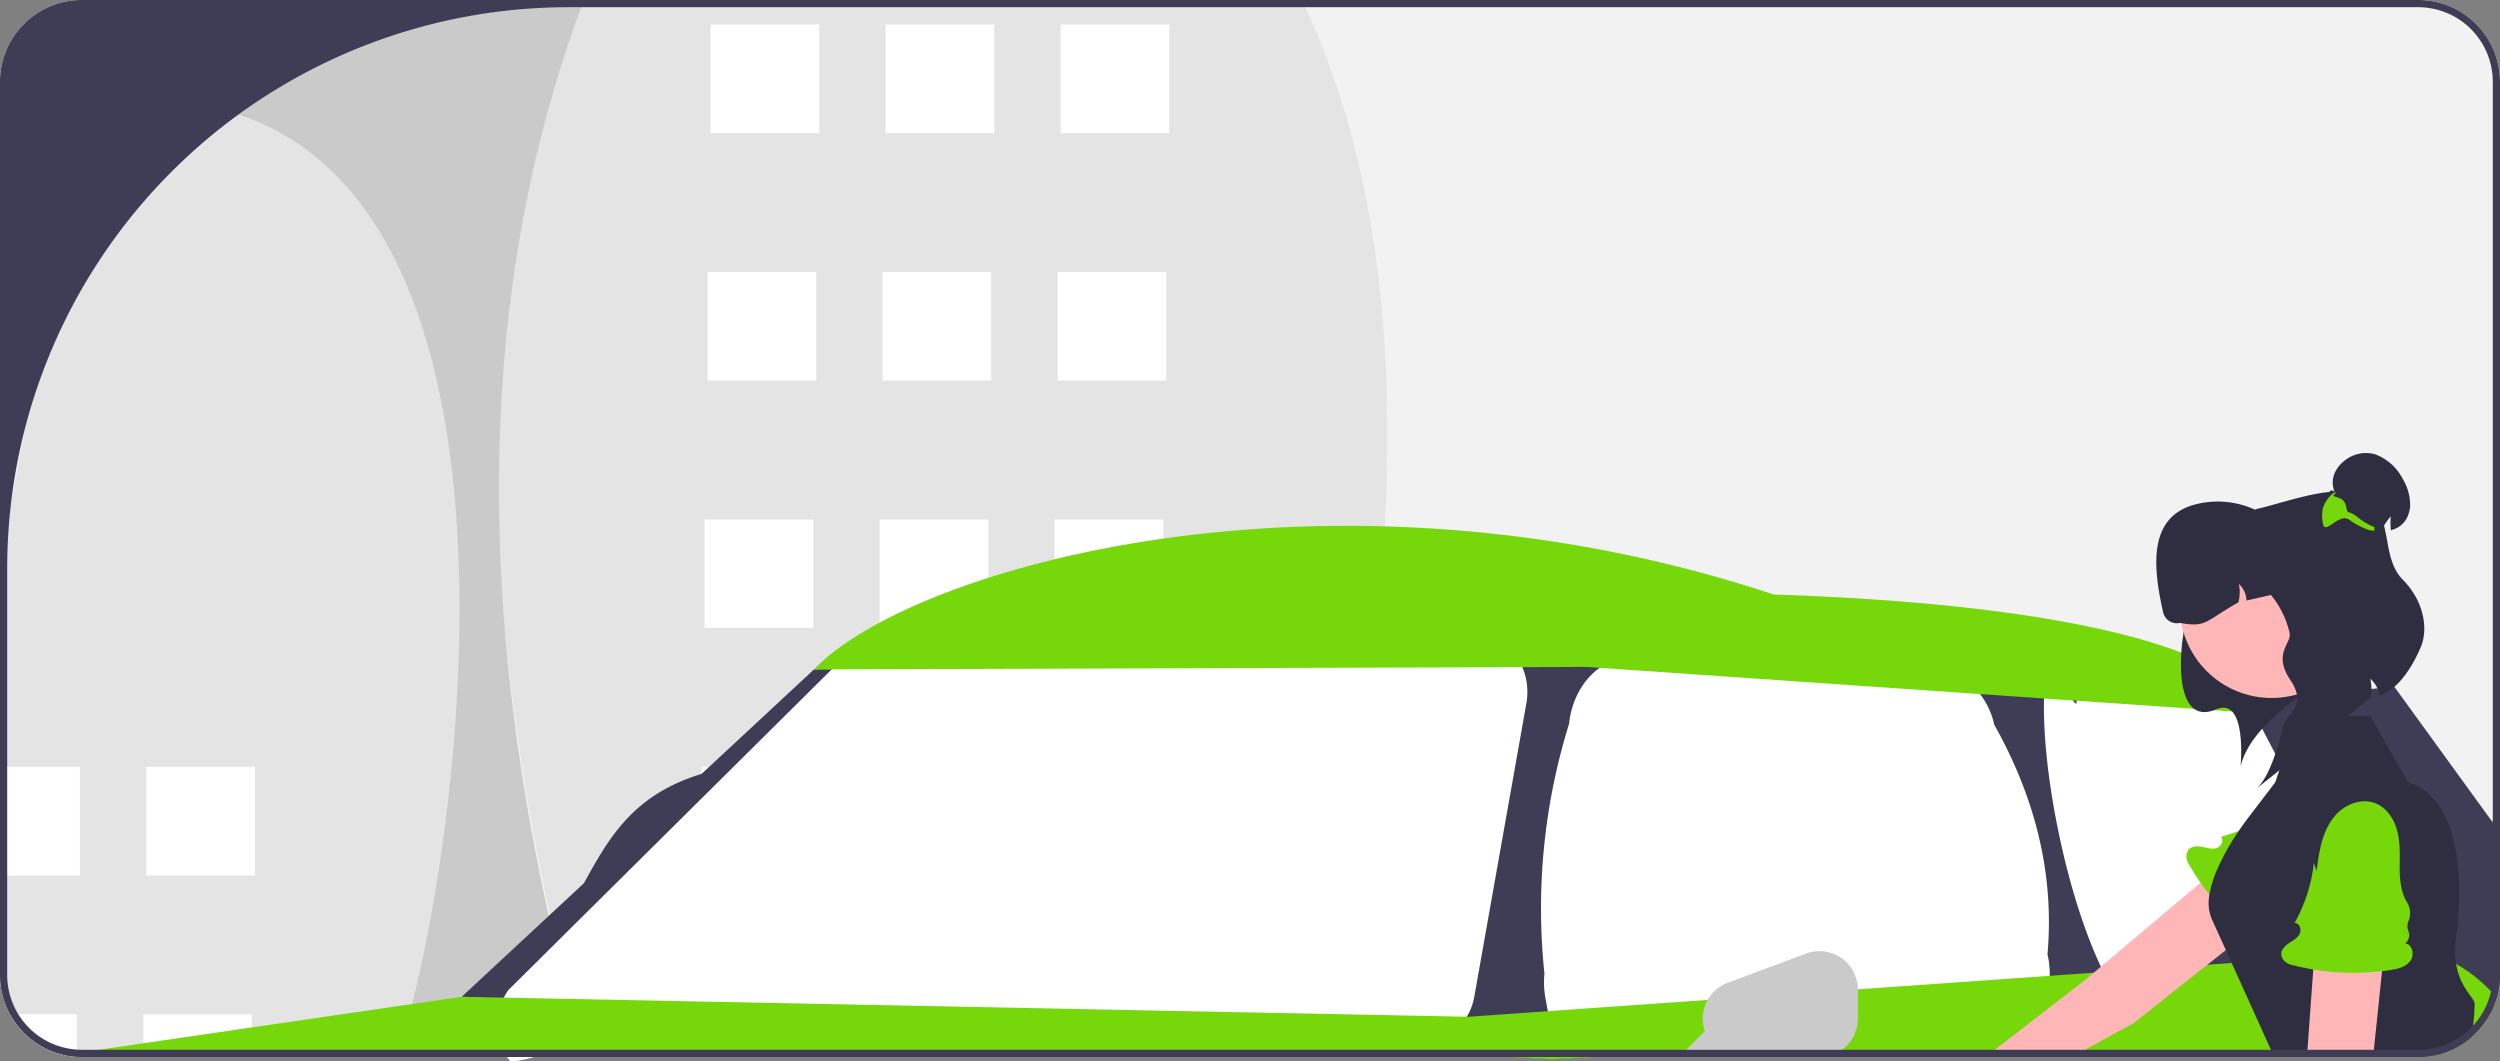
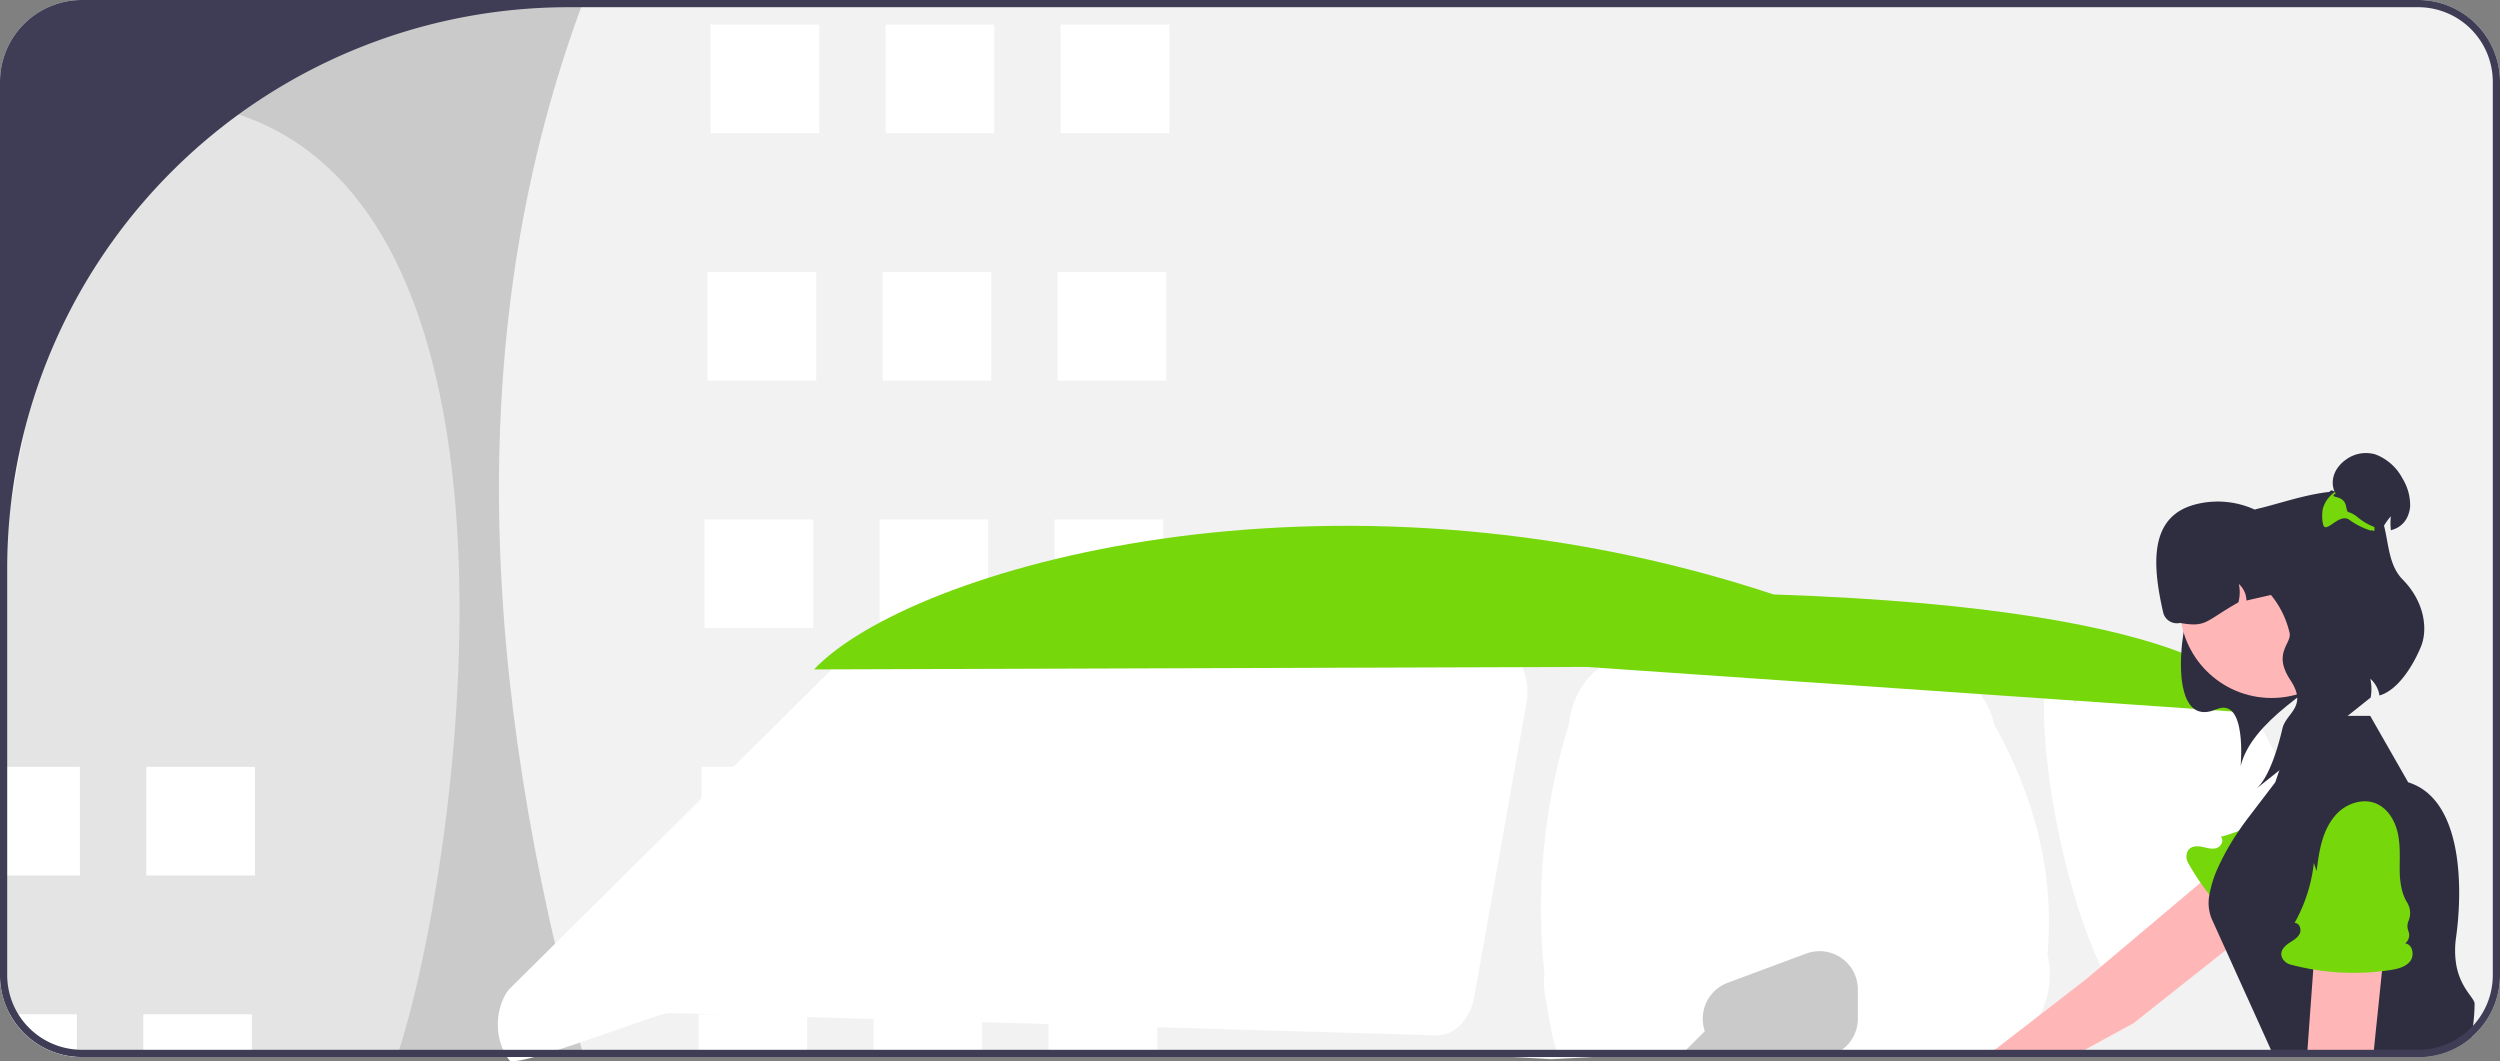
<svg xmlns="http://www.w3.org/2000/svg" width="693" height="294.165" viewBox="0 0 693 294.165" role="img" artist="Katerina Limpitsouni" source="https://undraw.co/">
  <rect x="0" y="0" width="693" height="294.165" fill="#808080" stroke="none" />
  <path d="M929.555,325.703v247.62a22.722,22.722,0,0,1-2.77,10.85,22.6,22.6,0,0,1-4.69,5.95q-.21.195-.42.36a22.082,22.082,0,0,1-5.73,3.63,21.486,21.486,0,0,1-2.85,1.03c-.64.18-1.3.34-1.96.46a20.284,20.284,0,0,1-2.71.35q-.765.06-1.56.06h-228.86l-11.45.62-10.82-.62h-396.49c-.46,0-.93-.01-1.38-.05a22.191,22.191,0,0,1-3.68-.52,22.685,22.685,0,0,1-17.63-22.12v-247.62a22.717,22.717,0,0,1,22.69-22.69h647.62A22.717,22.717,0,0,1,929.555,325.703Z" transform="translate(-236.555 -303.013)" fill="#f2f2f2" />
-   <path d="M398.395,303.013c-35.487,82.774-28.682,183.297,0,293h199.09c24.897-109.828,37.5-213.651,0-293Z" transform="translate(-236.555 -303.013)" fill="#e4e4e4" />
  <path d="M318.095,303.013c-64.844,79.8-46.753,182.451,0,293h80.3c-28.959-104.437-33.693-203.211,0-293Z" transform="translate(-236.555 -303.013)" fill="#cacaca" />
  <rect x="294.01" y="6.792" width="30.114" height="30.114" fill="#fff" />
  <rect x="245.494" y="6.792" width="30.114" height="30.114" fill="#fff" />
  <rect x="196.977" y="6.792" width="30.114" height="30.114" fill="#fff" />
  <rect x="293.174" y="75.385" width="30.114" height="30.114" fill="#fff" />
  <rect x="244.657" y="75.385" width="30.114" height="30.114" fill="#fff" />
  <rect x="196.14" y="75.385" width="30.114" height="30.114" fill="#fff" />
  <rect x="292.337" y="143.978" width="30.114" height="30.114" fill="#fff" />
  <rect x="243.821" y="143.978" width="30.114" height="30.114" fill="#fff" />
  <rect x="195.304" y="143.978" width="30.114" height="30.114" fill="#fff" />
  <rect x="291.501" y="212.57" width="30.114" height="30.114" fill="#fff" />
  <rect x="242.984" y="212.57" width="30.114" height="30.114" fill="#fff" />
  <rect x="194.467" y="212.57" width="30.114" height="30.114" fill="#fff" />
  <rect x="290.66" y="281.16" width="30.12" height="11.84" fill="#fff" />
  <rect x="242.15" y="281.16" width="30.11" height="11.84" fill="#fff" />
  <rect x="193.63" y="281.16" width="30.11" height="11.84" fill="#fff" />
  <path d="M236.555,458.643v114.68a22.685,22.685,0,0,0,17.63,22.12,22.191,22.191,0,0,0,3.68.52c.45.04.92.05,1.38.05h87.29c18.326-53.67,52.02-284-85.98-264Z" transform="translate(-236.555 -303.013)" fill="#e4e4e4" />
  <rect x="40.552" y="212.57" width="30.114" height="30.114" fill="#fff" />
  <rect y="212.57" width="22.15" height="30.11" fill="#fff" />
  <rect x="39.72" y="281.16" width="30.11" height="11.84" fill="#fff" />
  <path d="M239.315,584.173a22.814,22.814,0,0,0,14.87,11.27,22.191,22.191,0,0,0,3.68.52v-11.79Z" transform="translate(-236.555 -303.013)" fill="#fff" />
-   <path d="M929.555,490.813v82.51a22.722,22.722,0,0,1-2.77,10.85l-1.56-1.31-3.01-2.52-16.66-13.93,4.14,17.06-4.87.26-.38.02-8.84.48-7.73.42h-.03l-11.03.6-10.77.58-3.59.19-22.87,1.24-9.75.53-4.42.24-11.69.63-15.68.85-2.91.16-46.02,2.49-29.27,1.59-4.54.24-.34.02-1.85.1h-.01l-4.01.22-5.76.31-9.33.5-4.12.22-11.88.65-11.45.62-10.82-.62-34.89-2-22.62-1.3-.74-.04-40.15-2.3-30.12-1.73-18.4-1.05-30.11-1.73-13.88-.79-4.53-.26-11.14-.64-50.76-2.91-3.78-.22-.21-.01-18.39-1.05-11.48-.66,24.12-22.41.33-.31,9.41-8.74c6.77-12.15,13.27-24.42,32.63-30.32l2.11-1.96,29.07-27.01,4.96-.07,130.32-1.72,19.68-.26,40.32-.53,14.61-.19,10.79.63,93.48,5.48,6.09.36,31.08,1.82,28.76,1.68,13.67.8,3.34.2.22.01,1.68.1,4.5-.4,5.53-.49,2.05-.18.94-.09,19.69-1.74,1.65-.15,4.71-.42,27.28,37.6Z" transform="translate(-236.555 -303.013)" fill="#3f3d56" />
  <path d="M824,580c-13.854-20.055-23.952-70.976-20-92-.173-.686,8.093,10.847,8.119,10.132.131-3.531,2.647-6.268,5.62-6.112l37.359,1.958a5.306,5.306,0,0,1,4.341,3.021l28.245,54.093a7.244,7.244,0,0,1,.786,2.781c.276,3.52-1.903,6.638-4.866,6.966l-50.089,5.532a4.548,4.548,0,0,1-.497.027C830.64,566.39,824.688,582.706,824,580Z" transform="translate(-236.555 -303.013)" fill="#fff" />
  <path d="M664.97,579.813l.367,1.99,1.422,7.66a23.417,23.417,0,0,0,1.327,4.55c.178.46.379.91.592,1.35.107.22.213.43.332.65h102.566l17.023-1.97.213-.03a16.5,16.5,0,0,0,9.3-4.56,22.495,22.495,0,0,0,6.622-15.94,21.802,21.802,0,0,0-.071-2.48,22.853,22.853,0,0,0-.545-3.47c1.916-21.75-3.132-42.953-14.749-63.64a21.37,21.37,0,0,0-6.658-11.44,16.233,16.233,0,0,0-9.998-4.06l-82.795-3.4a15.778,15.778,0,0,0-8.932,2.43c-5.07,3.14-8.754,9.06-9.477,16.18a172.17,172.17,0,0,0-6.835,69.26A24.624,24.624,0,0,0,664.97,579.813Z" transform="translate(-236.555 -303.013)" fill="#fff" />
  <path d="M634.658,590.01l-212.733-6.191c-2.674-.078-42.227,15.53-44.148,13.103-4.205-5.316-4.308-14.068-.229-19.548l92.932-92.161a9.645,9.645,0,0,1,7.614-4.199H649.335a8.265,8.265,0,0,1,2.391.356c5.707,1.721,9.263,9.146,7.943,16.584l-14.441,81.351c-1.127,6.258-5.403,10.688-10.335,10.709C634.815,590.013,634.736,590.012,634.658,590.01Z" transform="translate(-236.555 -303.013)" fill="#fff" />
  <path d="M857.05,500.351,676.253,487.883l-214.047.693c26.33-27.842,142.057-61.788,266.001-20.781,123.995,4.156,133,29.094,133,29.094l1.546,2.424Z" transform="translate(-236.555 -303.013)" fill="#76D70B" />
-   <path d="M928.675,579.563a22.216,22.216,0,0,1-1.89,4.61,22.6,22.6,0,0,1-4.69,5.95q-.21.195-.42.36a22.082,22.082,0,0,1-5.73,3.63,21.486,21.486,0,0,1-2.85,1.03c-.64.18-1.3.34-1.96.46a20.284,20.284,0,0,1-2.71.35q-.765.06-1.56.06h-228.86l-11.45.62-10.82-.62h-396.49c-.46,0-.93-.01-1.38-.05a22.191,22.191,0,0,1-3.68-.52l3.68-.54,6.1-.89,12.31-1.8,30.11-4.4,11.71-1.71,28.44-4.15,4.75-.69,13.25-1.94,11.69.23,17.89.36h.22l4.06.08,27.19.54,9.99.2,73.28,1.45,6.7.13,9.99.2,31.81.64,40.13.79,2.68.05,42.97.86.56.01,21.92-1.55,21.45-1.51,16.25-1.14,5.24-.37.2-.01,1.16-.08.76-.06,6.38-.45,23.87-1.68,10.63-.75,4.58-.32,4.79-.34,43.81-3.09,12.2-.86h.01l6.67-.47,12.23-.86h.01l12.57-.89h.01l4.88-.34,1.87-.13,14.24-1,8.61-.61,14.78-1.04,4.57-.32,6.14-.44,1.68-.12.35-.02s5.14.11,11.84,3.83a38.641,38.641,0,0,1,5.99,4.12,44.246,44.246,0,0,1,3.68,3.43C927.605,578.353,928.135,578.943,928.675,579.563Z" transform="translate(-236.555 -303.013)" fill="#76D70B" />
  <polygon points="465.41 293 480.92 293 479.5 291.68 478.77 291 478.75 290.98 475.48 287.95 472.88 285.53 470.77 287.64 469.92 288.49 467.41 291 466.78 291.63 465.41 293" fill="#cacaca" />
  <path d="M786.935,596.013h23.85l3.67-2,10.96-5.98,2.58-1.41,20.43-16.19h.01l5.13-4.06,2.66-2.11,3.29-2.61,16.25-12.87a10.011,10.011,0,0,0,1.25-1.18,9.827,9.827,0,0,0,2.42-7.39,1.997,1.997,0,0,0-.05-.34,9.786,9.786,0,0,0-4.61-7.17,9.828,9.828,0,0,0-11.55.93l-11.92,10.05-4.76,4.01-18.43,15.54-11.17,9.42h-.01l-2.13,1.8-19.67,15.22-5.62,4.34Z" transform="translate(-236.555 -303.013)" fill="#ffb6b6" />
  <path d="M869.509,560.885h0a2.901,2.901,0,0,0,3.061-1.731,3.763,3.763,0,0,1,1.537-1.705,3.461,3.461,0,0,1,.409-.198,5.676,5.676,0,0,0,3.5-3.91c.701-2.924,2.948-5.761,5.207-7.949,2.471-2.394,5.11-4.69,6.936-7.606,2.635-4.207,3.374-10.11-1.709-13.62a11.425,11.425,0,0,0-7.422-1.872c-5.476.446-10.005,3.787-14.306,7.025l1.077-2.114a43.68,43.68,0,0,1-15.641,7.776c.983.894.131,2.682-1.131,3.098-1.262.416-2.623-.022-3.923-.298-1.639-.348-3.665-.318-4.311,1.639a3.576,3.576,0,0,0,.346,2.845,67.591,67.591,0,0,0,18.202,20.833c1.653,1.246,3.572,2.472,5.627,2.229S870.771,562.527,869.509,560.885Z" transform="translate(-236.555 -303.013)" fill="#76D70B" />
  <path d="M864.975,577.433l1.07,8.4,1.04,8.18.11.87.15,1.13h39.52q.795,0,1.56-.06a20.284,20.284,0,0,0,2.71-.35l.45-2.13.26-1.27-16.53-5.21-7.44-2.34h-.02l-10.75-3.4Z" transform="translate(-236.555 -303.013)" fill="#ffb6b6" />
  <path d="M849.625,557.693c.81,1.79,1.9,4.18,3.12,6.89.27.58.54,1.18.82,1.79.52,1.16,1.06,2.36,1.62,3.59,2.47,5.47,5.16,11.41,7.27,16.06,1.75,3.89,3.11,6.89,3.6,7.99.15.31.22.47.22.47l.92.4,2.63,1.13h37.04q.795,0,1.56-.06a20.284,20.284,0,0,0,2.71-.35c.66-.12,1.32-.28,1.96-.46a21.486,21.486,0,0,0,2.85-1.03,22.082,22.082,0,0,0,5.73-3.63c.08-.69.24-1.8.41-3.15a49.943,49.943,0,0,0,.43-6.08c0-1.63-4-4.27-5.12-11.01a24.781,24.781,0,0,1-.01-7.43c2.07-15.18,1.34-38.41-13.29-42.95l-10.52-18.42h-20.07l-3.26,9.61v.01l-1.87,5.51-1.12,3.29-.24.32-7.16,9.39s-1.14,1.45-2.7,3.74v.01a67.439,67.439,0,0,0-5.85,10.36,30.823,30.823,0,0,0-2.3,7.35A11.697,11.697,0,0,0,849.625,557.693Z" transform="translate(-236.555 -303.013)" fill="#2f2e41" />
  <path d="M891.921,482.879c-14.746,11.218-31.168,20.145-34.264,32.49,0,0,1.854-19.397-6.795-15.72-14.533,6.177-9.616-27.418-5.54-32.911,6.792-9.156,29.697-14.358,29.697-14.358l16.248,8.92Z" transform="translate(-236.555 -303.013)" fill="#2f2e41" />
  <circle cx="629.689" cy="168.011" r="25.468" fill="#ffb6b6" />
  <path d="M875.416,461.279l.98,4.304-17.132,3.9a6.318,6.318,0,0,0-2.107-4.6,10.764,10.764,0,0,1-.123,5.108c-9.239,5.184-8.708,7.021-16.175,5.699a3.912,3.912,0,0,1-4.683-2.946v0c-3.004-13.197-3.992-26.686,9.141-29.961a24.719,24.719,0,0,1,30.099,18.496Z" transform="translate(-236.555 -303.013)" fill="#2f2e41" />
  <path d="M871.226,478.453A25.48,25.48,0,0,0,835.944,460.878a15.538,15.538,0,0,1,6.797-8.382l19.284-8.372c9.512-2.165,24.569-8.311,31.439-2.426,6.33,5.407,3.249,15.99,9.078,21.918,6.388,6.496,6.931,14.177,5.119,18.594-2.096,5.111-6.289,12.084-11.521,13.593a7.739,7.739,0,0,0-2.534-4.647,13.25,13.25,0,0,1,.097,5.213L862.025,521.634c2.959-2.573,5.479-9.204,7.215-16.671,1.028-4.42,7.159-5.972,2.186-13.474S871.901,481.419,871.226,478.453Z" transform="translate(-236.555 -303.013)" fill="#2f2e41" />
  <path d="M896.597,450.273l-.089.178c-.109.237-.217.474-.306.721l-.01.01c-.484.178-1.027-.109-1.56-.563.083,1.068.142,2.101.187,3.114l-16.864-6.599c2.933.506,3.367-9.928,5.47-7.929.118.109.227.217.336.326a7.881,7.881,0,0,1-.533-1.965,6.94,6.94,0,0,1,.197-2.528.036.036,0,0,0,.01-.03,7.328,7.328,0,0,1,.968-2.093,9.232,9.232,0,0,1,2.32-2.399,9.334,9.334,0,0,1,8.294-1.54,14.078,14.078,0,0,1,7.485,6.625,14.248,14.248,0,0,1,2.143,7.83,8.249,8.249,0,0,1-.464,2.123,6.557,6.557,0,0,1-4.048,4.177c-.237.079-.513.168-.81.276a16.913,16.913,0,0,1-.03-3.871A16.76,16.76,0,0,0,896.597,450.273Z" transform="translate(-236.555 -303.013)" fill="#2f2e41" />
  <path d="M880.266,446.462a10.31,10.31,0,0,0,.197,1.639,1.532,1.532,0,0,0,.04.207c.691,3.071,4.433-3.318,7.327-1.175a20.701,20.701,0,0,0,5.924,2.962c.089-.247.879.237.987,0,.03-.059-.03-.928,0-.987a16.727,16.727,0,0,1-4.937-2.962c-2.715-2.004-2.33-.128-2.962-2.962-.731-3.268-5.036-1.866-2.824-3.416l-.257-.355a8.476,8.476,0,0,0-3.288,4.493.036.036,0,0,1-.01.03A10.752,10.752,0,0,0,880.266,446.462Z" transform="translate(-236.555 -303.013)" fill="#76D70B" />
  <path d="M876.035,596.013h18.35l.21-2,.72-7.02.29-2.76,1.24-12.01.54-5.23,1.19-11.53.4-3.88a9.845,9.845,0,0,0-8.66-10.75,10.678,10.678,0,0,0-1.12-.07h-.03a12.262,12.262,0,0,0-1.36.09,9.864,9.864,0,0,0-5.98,3.22,9.746,9.746,0,0,0-2.46,5.92l-.01.15v.01l-.87,12.04-.45,6.16-.24,3.41-.69,9.49-.29,4-.63,8.76Z" transform="translate(-236.555 -303.013)" fill="#ffb6b6" />
  <path d="M903.266,564.515h0a2.901,2.901,0,0,0,.897-3.4,3.763,3.763,0,0,1-.148-2.291,3.46,3.46,0,0,1,.144-.431,5.676,5.676,0,0,0-.356-5.235c-1.605-2.543-2.067-6.133-2.057-9.277.011-3.441.208-6.933-.605-10.276-1.173-4.823-4.884-9.473-10.946-8.283a11.425,11.425,0,0,0-6.522,4.008c-3.503,4.232-4.272,9.807-4.956,15.148l-.762-2.247a43.68,43.68,0,0,1-5.35,16.628c1.327-.08,2.012,1.779,1.429,2.973-.583,1.194-1.847,1.863-2.952,2.601-1.393.931-2.786,2.402-1.836,4.231a3.576,3.576,0,0,0,2.279,1.738,67.591,67.591,0,0,0,27.623,1.508c2.046-.314,4.264-.832,5.524-2.474S905.321,564.758,903.266,564.515Z" transform="translate(-236.555 -303.013)" fill="#76D70B" />
  <path d="M708.555,585.393v0a10.62,10.62,0,0,0,10.62,10.62H740.935A10.62,10.62,0,0,0,751.555,585.393v-8.097a10.62,10.62,0,0,0-14.324-9.953l-21.76,8.097A10.62,10.62,0,0,0,708.555,585.393Z" transform="translate(-236.555 -303.013)" fill="#cacaca" />
  <path d="M259.245,594.013c-.46,0-.92-.02-1.38-.05v.94l6.1-.89Zm87.29,0v2h51.86v-2Zm274.31,0,34.89,2h22.27l11.88-.65,4.12-.22,9.33-.5,5.76-.31,4.01-.22h.01l1.85-.1Zm286.02,0h-1.88l.11,2h1.77q.795,0,1.56-.06l.09-1.25.06-.77A16.061,16.061,0,0,1,906.865,594.013Zm-647.62,0c-.46,0-.92-.02-1.38-.05v.94l6.1-.89Zm87.29,0v2h51.86v-2Zm274.31,0,34.89,2h22.27l11.88-.65,4.12-.22,9.33-.5,5.76-.31,4.01-.22h.01l1.85-.1Zm-361.6,0c-.46,0-.92-.02-1.38-.05v.94l6.1-.89Zm17.03,0v2h184.02v-2Zm344.57,0,34.89,2h22.27l11.88-.65,4.12-.22,9.33-.5,5.76-.31,4.01-.22h.01l1.85-.1Zm286.02,0h-78.36c-.11.66-.21,1.33-.3,2h78.66q.795,0,1.56-.06l.09-1.25.06-.77A16.061,16.061,0,0,1,906.865,594.013Zm-647.62,0c-.46,0-.92-.02-1.38-.05v.94l6.1-.89Zm0,0c-.46,0-.92-.02-1.38-.05v.94l6.1-.89Zm0,0c-.46,0-.92-.02-1.38-.05v.94l6.1-.89Zm0,0c-.46,0-.92-.02-1.38-.05v.94l6.1-.89Zm0,0c-.46,0-.92-.02-1.38-.05v.94l6.1-.89Zm0,0c-.46,0-.92-.02-1.38-.05v.94l6.1-.89Zm0,0c-.46,0-.92-.02-1.38-.05v.94l6.1-.89Zm0,0c-.46,0-.92-.02-1.38-.05a20.635,20.635,0,0,1-16.23-9.79h-2.32a22.814,22.814,0,0,0,14.87,11.27l3.68-.54,6.1-.89Zm647.62-291h-647.62a22.717,22.717,0,0,0-22.69,22.69v247.62a22.685,22.685,0,0,0,17.63,22.12,22.191,22.191,0,0,0,3.68.52c.45.04.92.05,1.38.05h647.62q.795,0,1.56-.06a20.284,20.284,0,0,0,2.71-.35c.66-.12,1.32-.28,1.96-.46a21.486,21.486,0,0,0,2.85-1.03,22.082,22.082,0,0,0,5.73-3.63q.21-.165.42-.36a22.6,22.6,0,0,0,4.69-5.95,22.722,22.722,0,0,0,2.77-10.85v-247.62A22.717,22.717,0,0,0,906.865,303.013Zm20.69,270.31a20.615,20.615,0,0,1-.49,4.47,20.073,20.073,0,0,1-1.84,5.07,20.327,20.327,0,0,1-2.87,4.17v.01l-.01.01c-.08.09-.17.19-.26.28a20.526,20.526,0,0,1-9.11,5.76c-.32.1-.64.19-.96.28-.14.04-.28.07-.43.1a19.668,19.668,0,0,1-3.01.46,16.061,16.061,0,0,1-1.71.08h-647.62c-.46,0-.92-.02-1.38-.05a20.701,20.701,0,0,1-19.31-20.64v-112.63c0-.69,0-1.37.01-2.05a155.611,155.611,0,0,1,155.67-153.63h512.63a20.686,20.686,0,0,1,20.69,20.69Zm-668.31,20.69c-.46,0-.92-.02-1.38-.05v.94l6.1-.89Zm0,0c-.46,0-.92-.02-1.38-.05v.94l6.1-.89Zm0,0c-.46,0-.92-.02-1.38-.05v.94l6.1-.89Zm0,0c-.46,0-.92-.02-1.38-.05v.94l6.1-.89Zm0,0c-.46,0-.92-.02-1.38-.05v.94l6.1-.89Zm0,0c-.46,0-.92-.02-1.38-.05v.94l6.1-.89Zm0,0c-.46,0-.92-.02-1.38-.05v.94l6.1-.89Zm0,0c-.46,0-.92-.02-1.38-.05v.94l6.1-.89Zm361.6,0,34.89,2h22.27l11.88-.65,4.12-.22,9.33-.5,5.76-.31,4.01-.22h.01l1.85-.1Zm-274.31,0v2h51.86v-2Zm-87.29,0c-.46,0-.92-.02-1.38-.05v.94l6.1-.89Zm361.6,0,34.89,2h22.27l11.88-.65,4.12-.22,9.33-.5,5.76-.31,4.01-.22h.01l1.85-.1Zm-274.31,0v2h51.86v-2Zm-87.29,0c-.46,0-.92-.02-1.38-.05v.94l6.1-.89Zm647.62,0h-1.88l.11,2h1.77q.795,0,1.56-.06l.09-1.25.06-.77A16.061,16.061,0,0,1,906.865,594.013Zm-286.02,0,34.89,2h22.27l11.88-.65,4.12-.22,9.33-.5,5.76-.31,4.01-.22h.01l1.85-.1Zm-274.31,0v2h51.86v-2Z" transform="translate(-236.555 -303.013)" fill="#3f3d56" />
</svg>